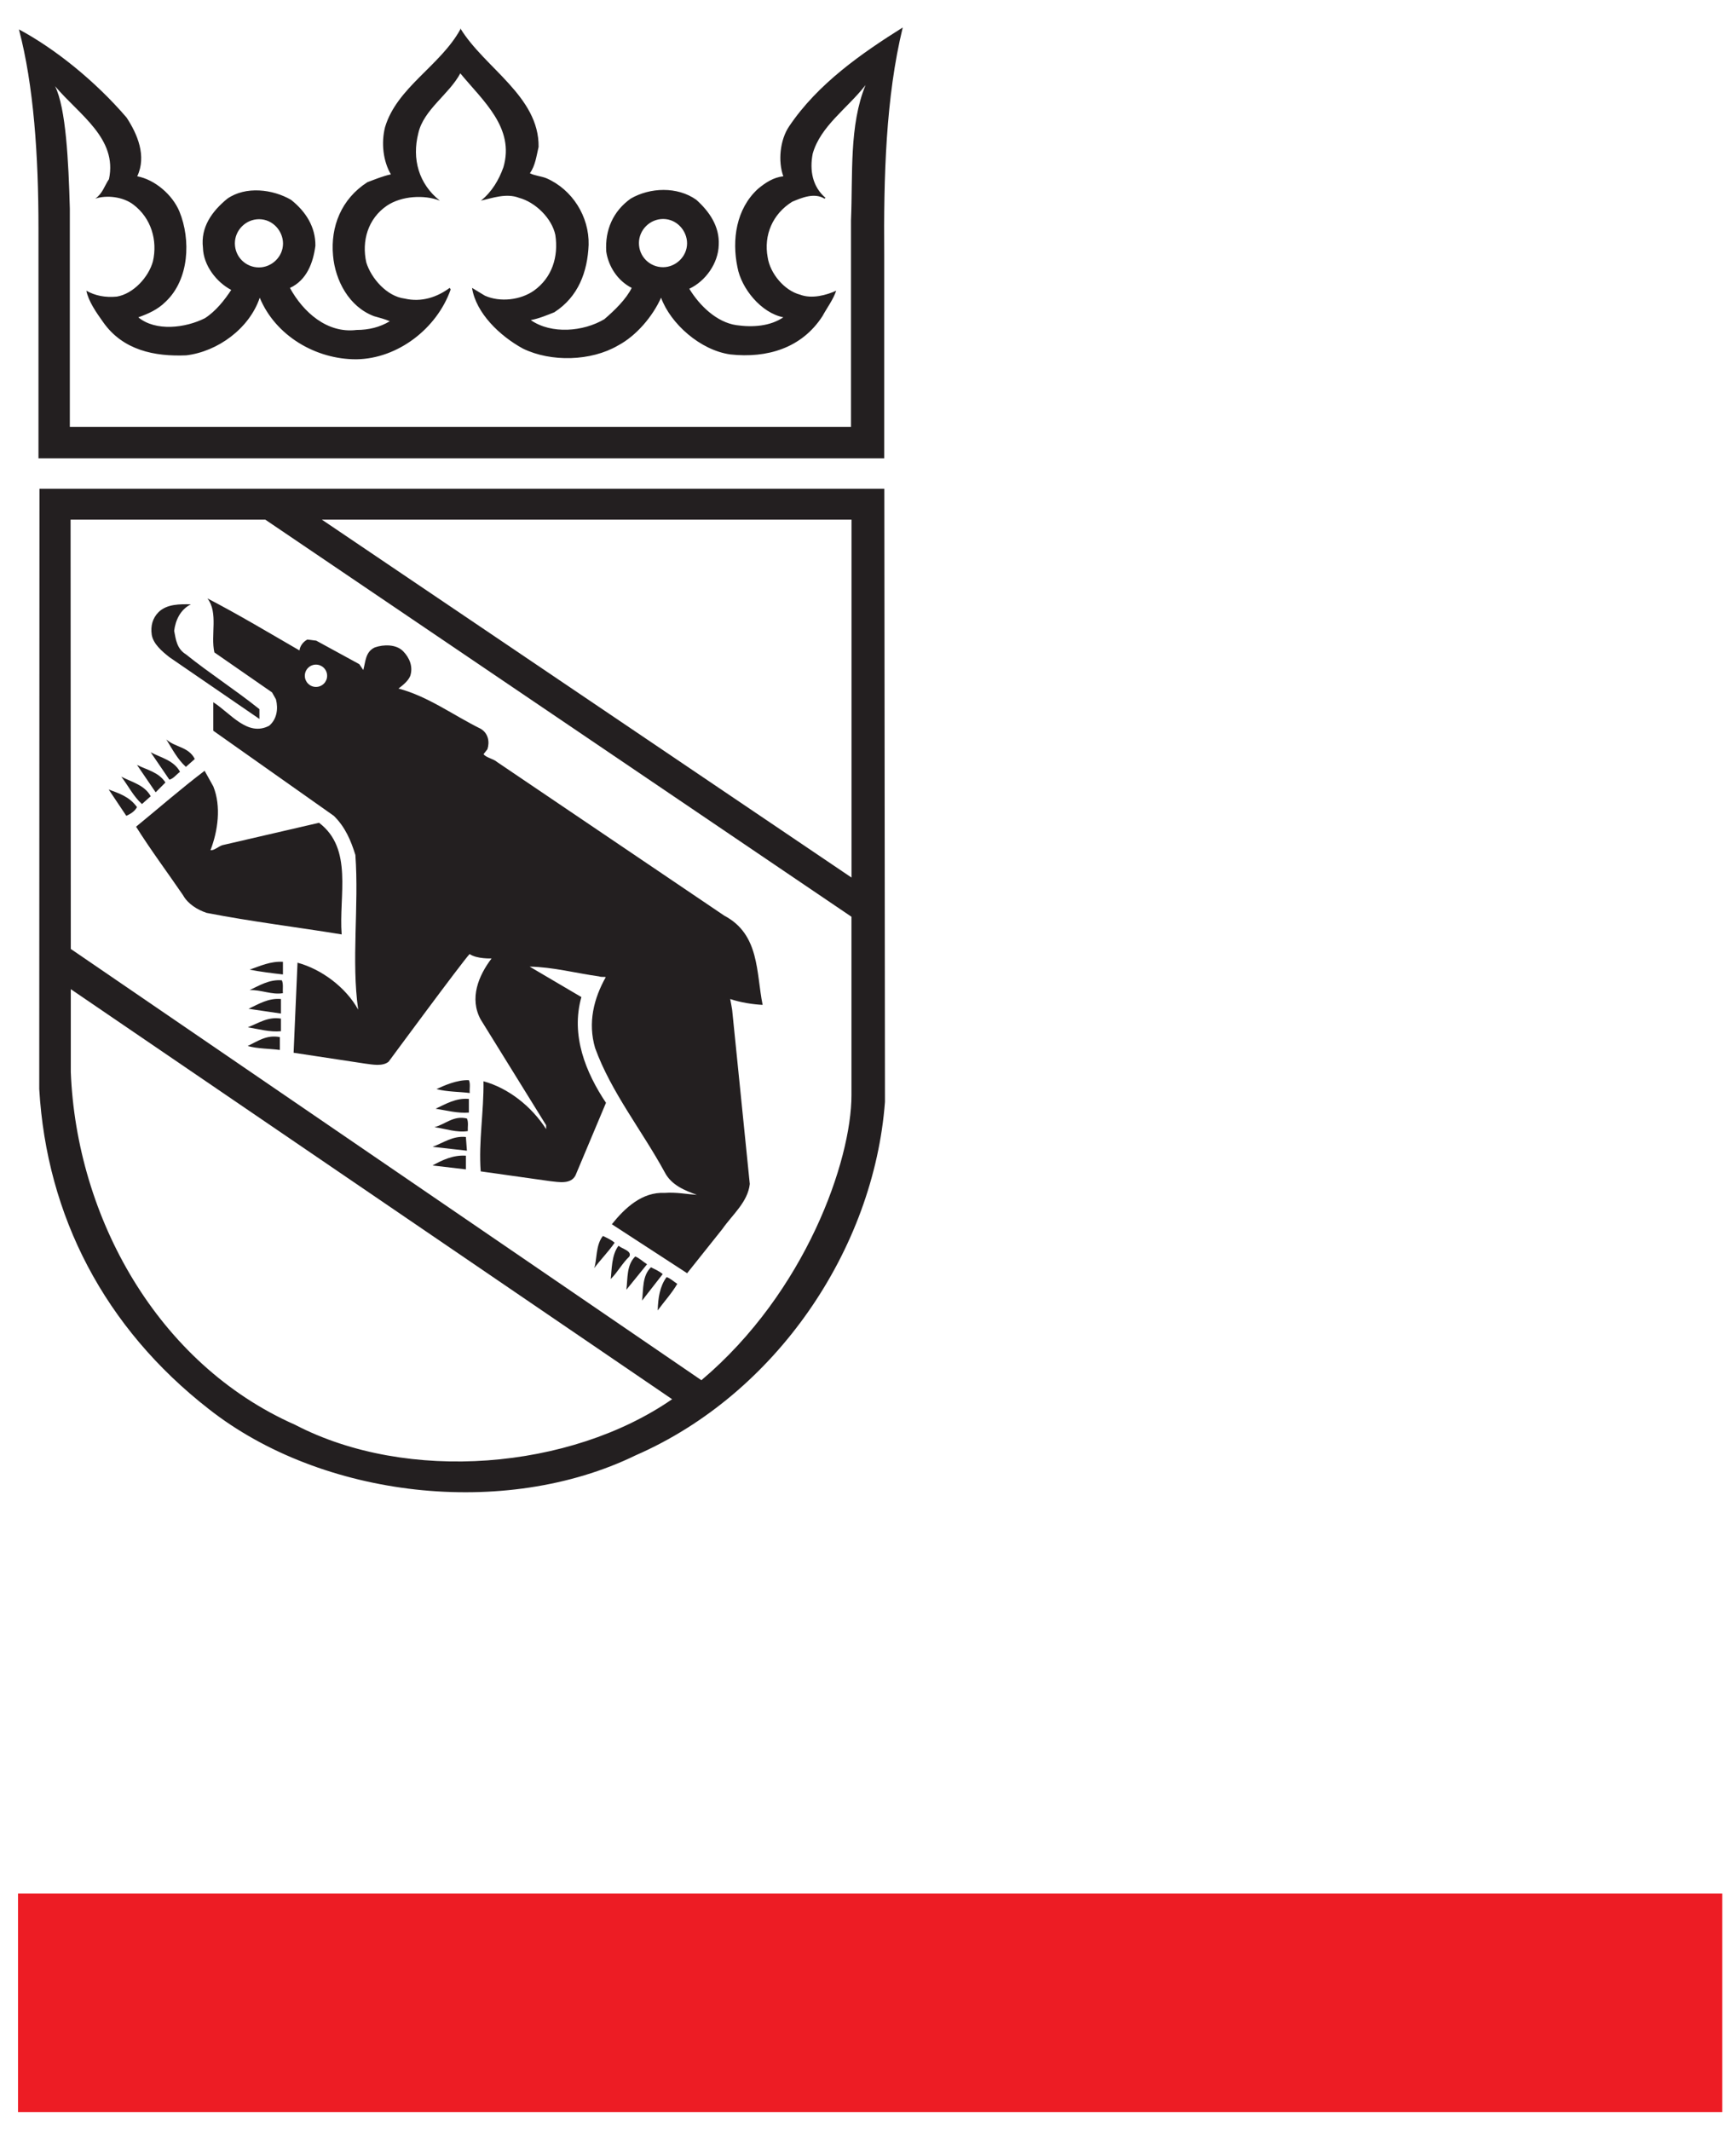
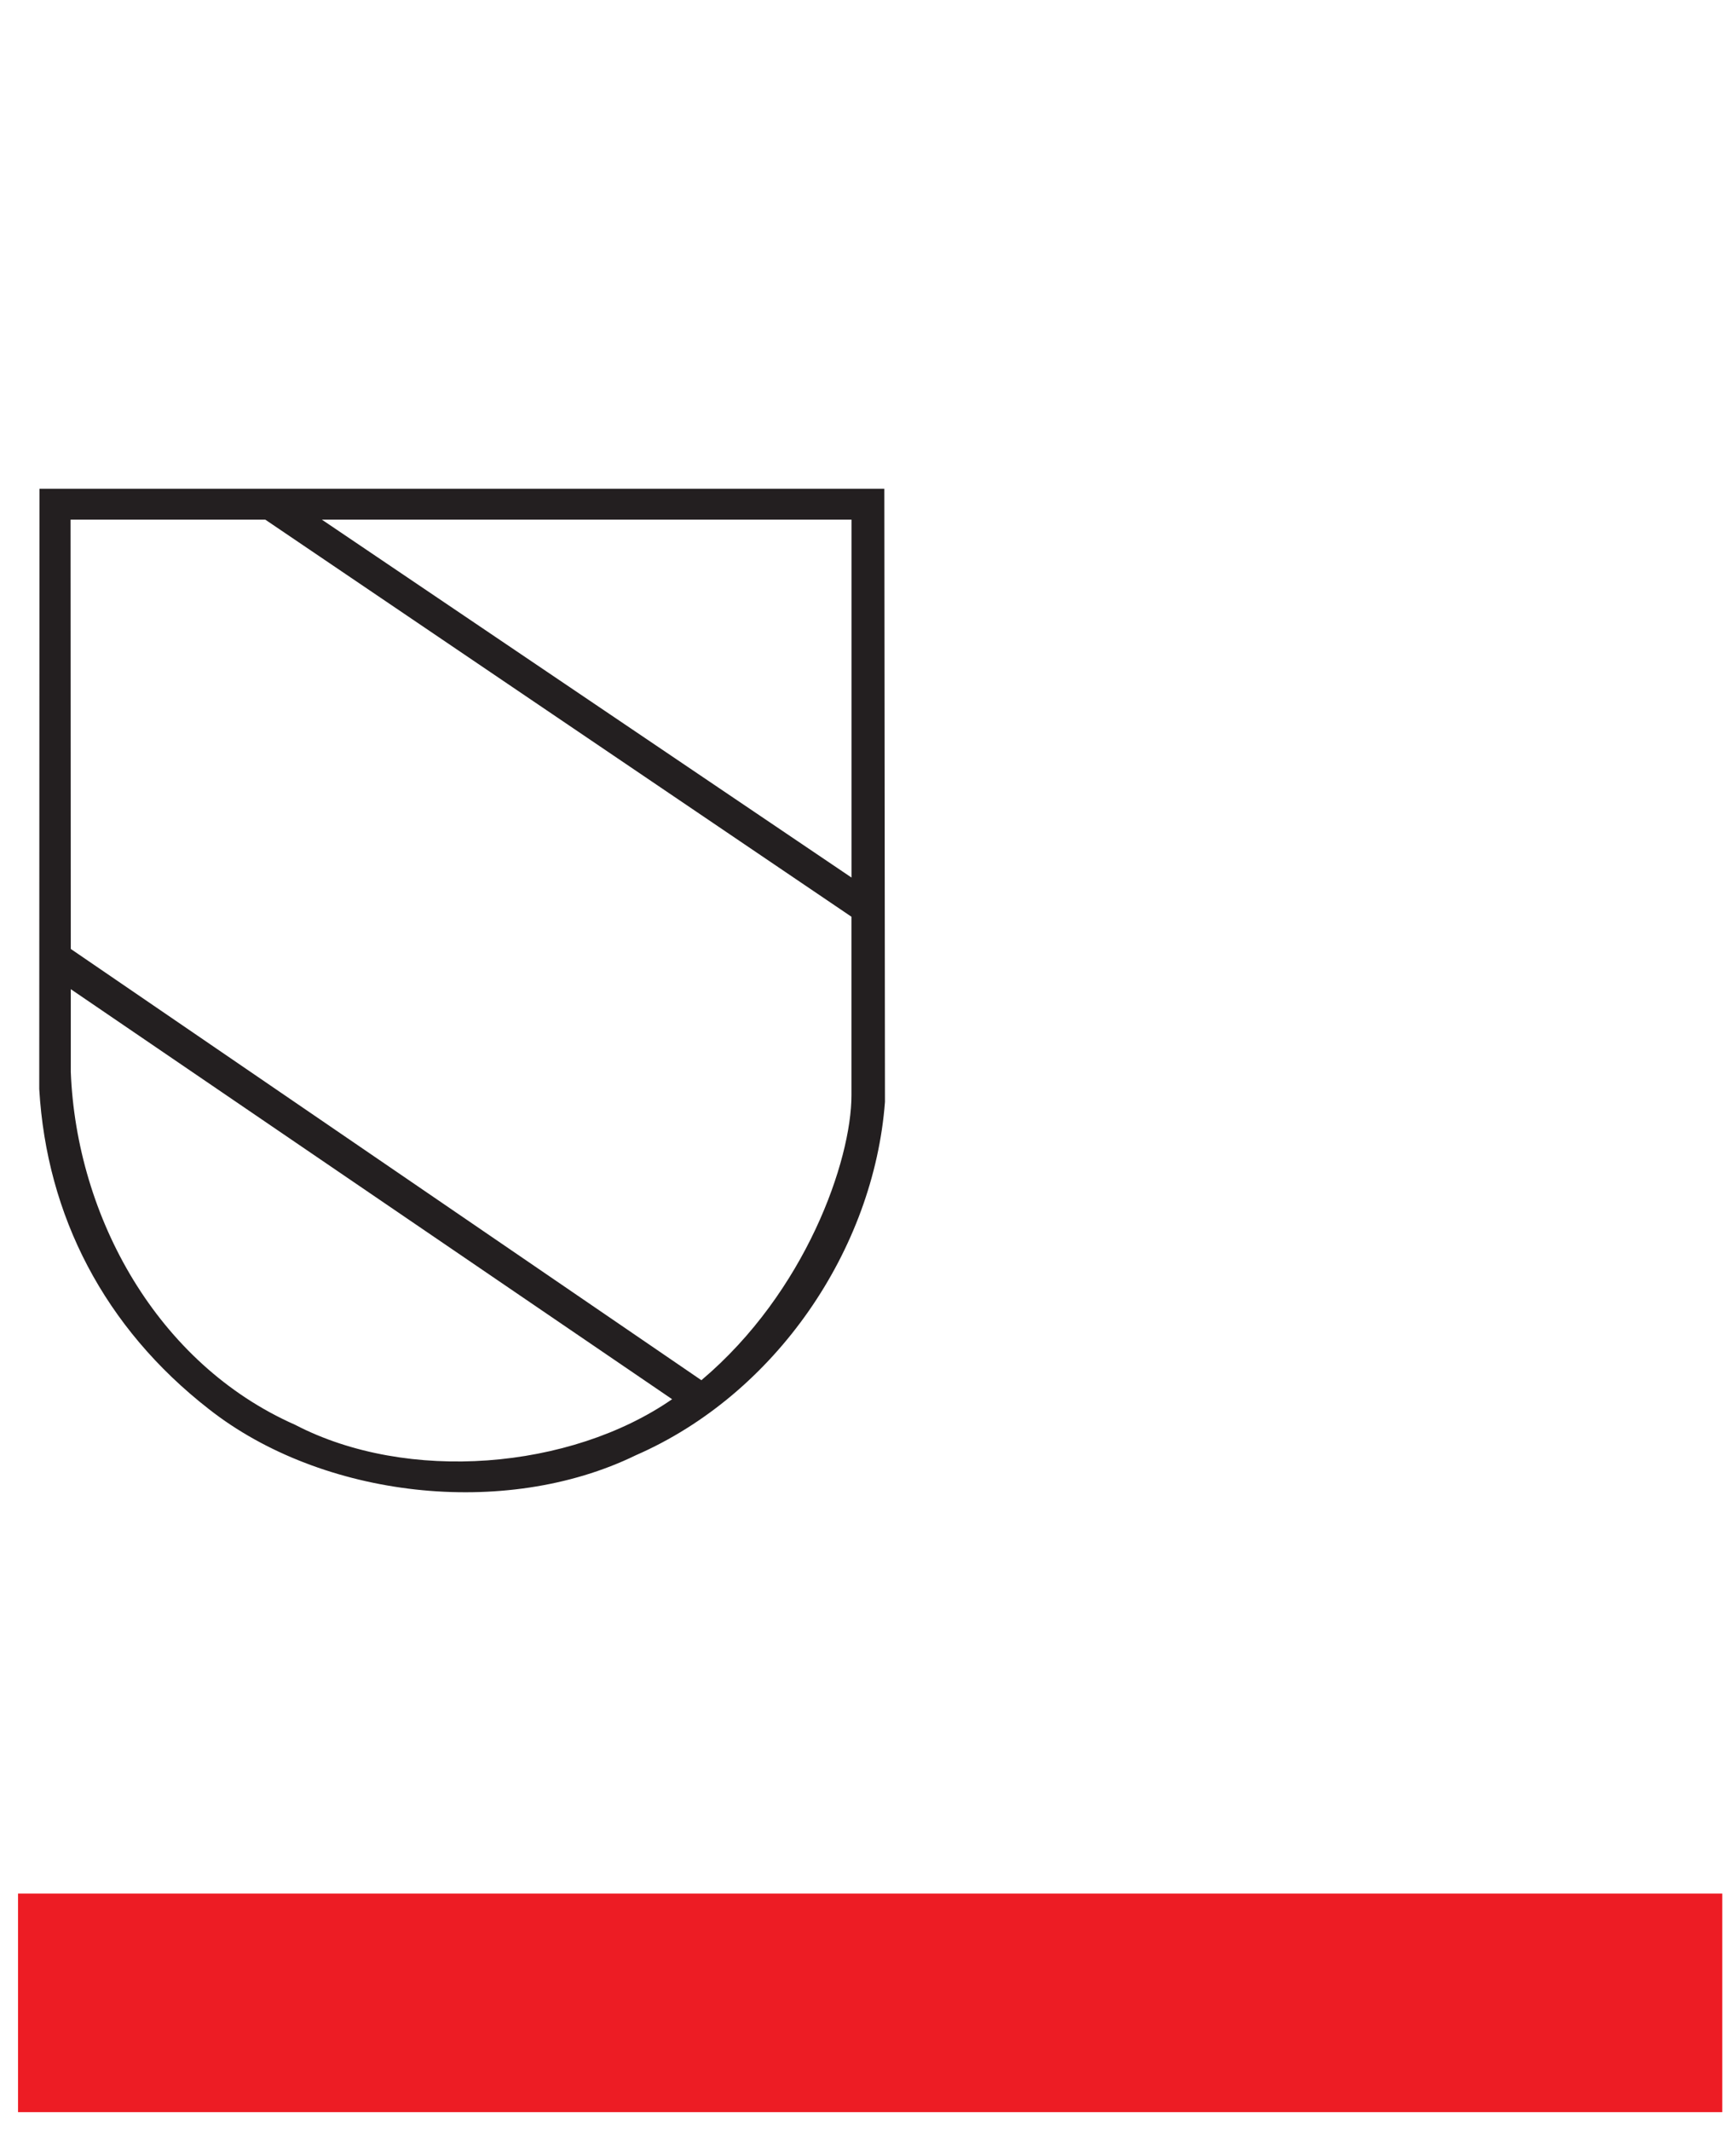
<svg xmlns="http://www.w3.org/2000/svg" width="370" height="454" viewBox="64 72 370 454" version="1.1">
  <g fill="#231f20">
-     <path d="m124.32 123.89c0 2.844-2.422 5.093-5.126 5.093-2.778 0-5.134-2.208-5.134-5.142 0-2.778 2.315-5.134 5.151-5.134 2.96 0 5.109 2.546 5.109 5.184m46.966-16.237c-0.935 2.646-2.464 5.25-4.779 7.093 2.315-0.504 5.374-1.662 8.119-0.595 3.472 0.926 6.994 4.349 7.738 7.92 0.694 4.638-0.694 9.094-4.588 11.872-2.877 2.001-7.193 2.505-10.433 1.057l-2.736-1.661c0.834 5.382 5.928 10.252 10.847 12.938 5.986 2.918 14.518 2.695 20.255-0.654 3.943-2.083 7.432-6.258 9.185-10.194 2.001 5.514 8.35 11.21 14.79 12.095 7.746 0.834 15.162-1.289 19.61-8.16 0.984-1.812 2.266-3.472 2.927-5.423-2.041 0.926-5.151 1.812-7.697 0.844-3.39-0.886-6.399-4.555-6.903-7.937-0.893-4.778 1.066-9.276 5.225-11.864 2.001-0.834 4.688-2.001 6.87-0.661l0.234-0.164c-2.786-2.373-3.431-5.845-2.736-9.417 1.671-5.886 7.366-9.607 11.26-14.608-3.514 8.59-2.687 18.973-3.1 28.795v44.039h-166.49v-46.495c-0.281-10.153-0.834-21.47-3.15-26.109 5.142 6.085 13.343 11.128 11.492 19.809-0.968 1.429-1.347 3.059-2.927 4.159 2.422-0.827 5.944-0.405 8.119 1.256 3.803 2.877 5.2 7.614 4.175 12.103-0.926 3.381-4.175 6.912-7.689 7.507-2.464 0.239-4.605-0.187-6.498-1.249 0.462 2.266 2.083 4.596 3.571 6.68 4.216 6.019 10.979 7.366 17.709 7.085 6.68-0.785 13.451-5.696 15.675-12.277 3.332 8.069 11.913 13.162 20.627 13.12 8.854-0.141 17.113-6.589 20.032-14.79 0.047-0.187-0.094-0.281-0.187-0.422-2.687 1.992-6.035 3.109-9.598 2.273-3.762-0.464-7.102-4.266-8.168-7.697-1.017-4.547 0.33-9.325 4.407-12.103 3.109-2.083 7.937-2.365 11.268-1.066-4.506-3.563-5.977-8.896-4.588-14.36 1.115-5.018 6.54-8.259 8.954-12.765 4.77 5.804 11.673 11.599 9.177 20.032m85.121-29.805c-8.714 5.473-18.089 11.963-24.206 21.049-1.985 2.91-2.406 7.507-1.249 10.657-2.093 0.234-3.803 1.347-5.423 2.695-4.638 4.266-5.572 10.838-4.357 16.683 0.834 4.547 5.051 9.731 9.78 10.673-2.786 1.893-6.49 2.175-10.012 1.671-4.175-0.612-7.837-4.142-10.028-7.755 3.447-1.612 6.184-5.415 6.275-9.359 0.187-3.943-2.001-7.101-4.787-9.598-4.034-2.869-9.871-2.646-13.997-0.239-3.803 2.736-5.473 6.73-5.192 11.276 0.464 3.158 2.414 6.209 5.423 7.738-1.158 2.365-3.613 4.779-5.837 6.672-4.456 2.654-11.268 3.249-15.675 0.187 1.76-0.33 3.381-1.017 5.01-1.661 5.142-3.299 7.085-8.631 7.325-14.377 0.141-6.035-3.481-11.781-8.995-14.187-1.165-0.464-2.455-0.513-3.522-1.066 1.158-1.629 1.39-3.662 1.851-5.614 0.141-10.748-11.541-16.832-16.683-25.265v0.234c-4.274 7.755-13.542 12.384-16.055 20.867-0.827 3.348-0.405 7.192 1.256 10.02-1.76 0.373-3.381 1.066-5.01 1.671-5.556 3.571-7.879 9.458-7.317 15.625 0.455 5.324 3.423 10.946 8.755 12.93 1.115 0.323 2.273 0.605 3.34 1.066-2.083 1.256-4.448 1.861-7.093 1.861-6.3 0.785-11.401-3.853-14.187-8.954 3.613-1.671 4.96-5.423 5.423-8.986 0.047-3.993-2.034-7.292-5.192-9.789-3.894-2.273-9.681-2.968-13.583-0.239-3.29 2.695-5.705 6.085-5.192 10.433 0.094 3.803 2.918 7.375 6.027 9.003-1.429 2.182-3.34 4.588-5.613 6.027-4.125 2.083-10.475 2.877-14.187-0.187 2.083-0.752 4.134-1.629 5.845-3.348 5.002-4.729 5.382-13.17 2.918-19.197-1.479-3.563-5.233-6.804-8.995-7.507 2.041-4.307 0.047-8.995-2.273-12.517-6.68-7.788-15.295-14.699-22.942-18.783 3.15 11.921 4.167 26.852 4.167 42.427v48.96h180.26v-43.205c-0.141-16.832 0.33-33.746 3.943-48.588m-45.965 45.984c0 2.836-2.422 5.093-5.126 5.093-2.778 0-5.134-2.215-5.134-5.142 0-2.786 2.315-5.134 5.159-5.134 2.951 0 5.101 2.546 5.101 5.184" />
    <path d="m79.089 282.77v17.659c1.207 30.878 18.411 62.178 47.803 75.158 23.967 12.475 58.658 9.565 80.359-5.448zm53.507-100.05 112.89 76.267v-76.267zm120.02 124.07c-2.365 31.391-23.223 62.262-53.127 75.299-28.002 13.625-66.9 9.078-90.965-9.838-22.256-17.337-34.583-41.171-36.16-68.205l0.047-127.9h180.07zm-132.08-124.07h-41.494l0.047 91.479 134.4 91.891c22.256-18.783 31.986-46.835 31.986-60.732v-38.021z" />
-     <path d="m127.83 210.59c0.094-0.926 0.794-1.861 1.671-2.315l1.901 0.234 9.177 5.01 0.844 1.249c0.504-1.72 0.412-3.894 2.488-4.828 1.861-0.644 4.555-0.694 6.035 0.844 1.347 1.39 2.133 3.291 1.488 5.242-0.422 1.066-1.629 2.034-2.505 2.687 6.308 1.661 11.682 5.696 17.527 8.573 1.619 0.968 1.933 2.786 1.429 4.357l-0.834 1.066c0.694 0.794 2.041 0.926 2.918 1.671l48.405 32.729c7.565 3.993 6.771 12.112 8.168 19.006-2.008-0.094-4.737-0.504-6.912-1.249 0.164 0.769 0.274 1.53 0.412 2.266l3.762 37.144c-0.412 3.844-3.671 6.49-5.845 9.598l-7.507 9.417-16.047-10.433c2.827-3.53 6.49-6.92 11.268-6.68 2.406-0.187 4.82 0.281 6.862 0.422-2.555-0.935-5.431-2.051-6.862-4.82-4.82-8.871-11.409-17.031-14.84-26.482-1.579-5.423-0.272-10.549 2.273-15.088-0.422-0.141-0.759 0.047-1.439-0.164-4.96-0.694-9.871-2.001-14.782-2.083l11.029 6.49c-2.315 8.152 0.935 16.088 5.242 22.529l-6.49 15.443c-0.975 1.985-3.621 1.439-5.432 1.249l-14.782-2.083c-0.471-6.407 0.687-12.657 0.595-19.197 5.283 1.439 10.243 5.341 13.352 10.194v-0.834l-13.947-22.52c-2.464-4.506-0.464-9.35 2.322-13.013 0 0-3.125 0.141-4.688-0.935-1.652 1.769-17.254 22.933-17.254 22.933-1.298 1.066-3.472 0.605-5.002 0.412l-15.253-2.315 0.834-19.188c5.142 1.39 10.334 5.283 12.93 10.003-1.481-10.417 0.187-21.975-0.595-32.954-0.935-3.018-2.142-5.936-4.597-8.342l-25.687-18.13v-6.077c3.712 2.364 7.284 7.424 11.913 5.01 1.629-1.39 1.959-3.58 1.446-5.613l-0.834-1.488-12.294-8.524c-0.834-3.712 0.876-8.441-1.479-11.508 6.622 3.439 13.12 7.333 19.61 11.086m-30.034-8.152c-1.266 1.282-1.72 2.91-1.446 4.82 0.323 1.943 2.182 3.522 3.762 4.77l19.188 13.162v-2.083c-5.142-4.125-10.524-7.556-15.667-11.682-1.952-1.207-2.142-3.15-2.505-5.01 0.281-2.224 1.298-4.539 3.571-5.647-2.322-0.047-5.109-0.094-6.903 1.671m1.661 27.117c1.249 2.041 2.414 4.266 4.175 5.845l1.894-1.678c-1.338-2.637-4.167-2.447-6.068-4.167m-3.332 2.736 3.985 5.845c0.876-0.234 1.488-1.115 2.266-1.678-1.298-2.447-4.076-3.009-6.25-4.167m-2.927 2.687 3.985 5.845 2.083-2.09c-1.429-2.224-3.985-2.687-6.068-3.754m14.418 1.256c-4.96 3.753-9.78 7.97-14.608 11.913 3.117 4.96 6.68 9.731 10.012 14.6 1.026 1.861 3.067 3.109 5.018 3.762 9.45 1.851 19.42 3.059 28.788 4.588-0.644-8.259 2.505-18.229-4.82-23.784l-20.635 4.778c-0.876 0.323-1.76 1.158-2.505 1.066 1.579-4.084 2.322-9.325 0.605-13.591zm-17.758 1.249c1.488 1.952 2.596 4.225 4.407 5.837l1.861-1.661c-1.305-2.414-4.084-3.018-6.267-4.175m-2.687 2.736 3.753 5.613c0.834-0.373 1.802-0.935 2.273-1.861-1.629-2.266-3.853-2.927-6.027-3.753m37.137 36.716c-2.687-0.141-4.82 0.886-7.102 1.671 2.283 0.455 4.688 0.745 7.102 1.024zm-7.102 6.027c2.472-0.094 4.737 1.066 7.102 0.654-0.094-0.926 0.141-1.952-0.234-2.736-2.695-0.239-4.87 1.165-6.87 2.083m6.68 1.901c-2.687-0.234-4.729 1.066-6.903 2.083l6.903 1.017zm0 4.175c-2.827-0.464-4.82 1.017-7.085 1.851 2.315 0.373 4.77 1.076 7.085 0.834zm-0.234 3.943c-2.778-0.562-4.729 0.876-6.854 1.894 2.126 0.605 4.82 0.562 6.854 0.844zm33.383 11.07c2.231 0.612 5.002 0.562 7.093 0.844-0.094-0.926 0.187-1.952-0.187-2.736-2.596-0.094-5.291 1.165-6.912 1.894m6.912 2.1c-2.786-0.239-4.87 1.066-7.093 2.083 2.306 0.373 4.779 1.017 7.093 0.827zm-7.333 6.019c2.373 0.33 4.737 1.207 7.102 0.834-0.047-0.876 0.187-1.894-0.187-2.687-2.869-0.694-4.588 1.249-6.911 1.851m6.688 2.093c-2.786-0.288-4.787 1.249-7.102 2.093l7.325 0.827zm0 3.985c-2.736-0.187-5.101 0.968-7.102 2.083l7.102 0.834zm29.209 17.105c-1.579 1.901-1.256 5.242-1.861 6.862 1.338-1.802 3.059-3.522 4.357-5.423-0.743-0.644-1.619-1.017-2.497-1.439m3.332 2.083c-1.53 1.959-1.439 5.25-1.671 7.102 1.53-1.53 2.406-3.299 3.985-4.82 0.562-1.207-1.53-1.587-2.315-2.283m3.563 2.283c-1.894 1.851-1.579 4.638-1.894 7.093l4.407-5.432c-0.883-0.562-1.619-1.298-2.513-1.661m3.348 2.306c-1.901 1.861-1.579 4.597-1.901 7.102l4.407-5.655c-0.794-0.654-1.671-1.024-2.505-1.446m3.332 2.09c-1.479 1.992-1.812 4.506-1.901 7.102 1.397-1.91 3.018-3.662 4.175-5.663-0.743-0.471-1.439-1.158-2.273-1.439m-74.737-125.75c1.322 0 2.381-1.066 2.381-2.373 0-1.315-1.059-2.381-2.381-2.381-1.315 0-2.373 1.066-2.373 2.381 0 1.305 1.059 2.373 2.373 2.373" />
  </g>
  <path d="m67.84 522.05h363.24v-46.57h-363.24z" fill="#ed1c24" />
</svg>